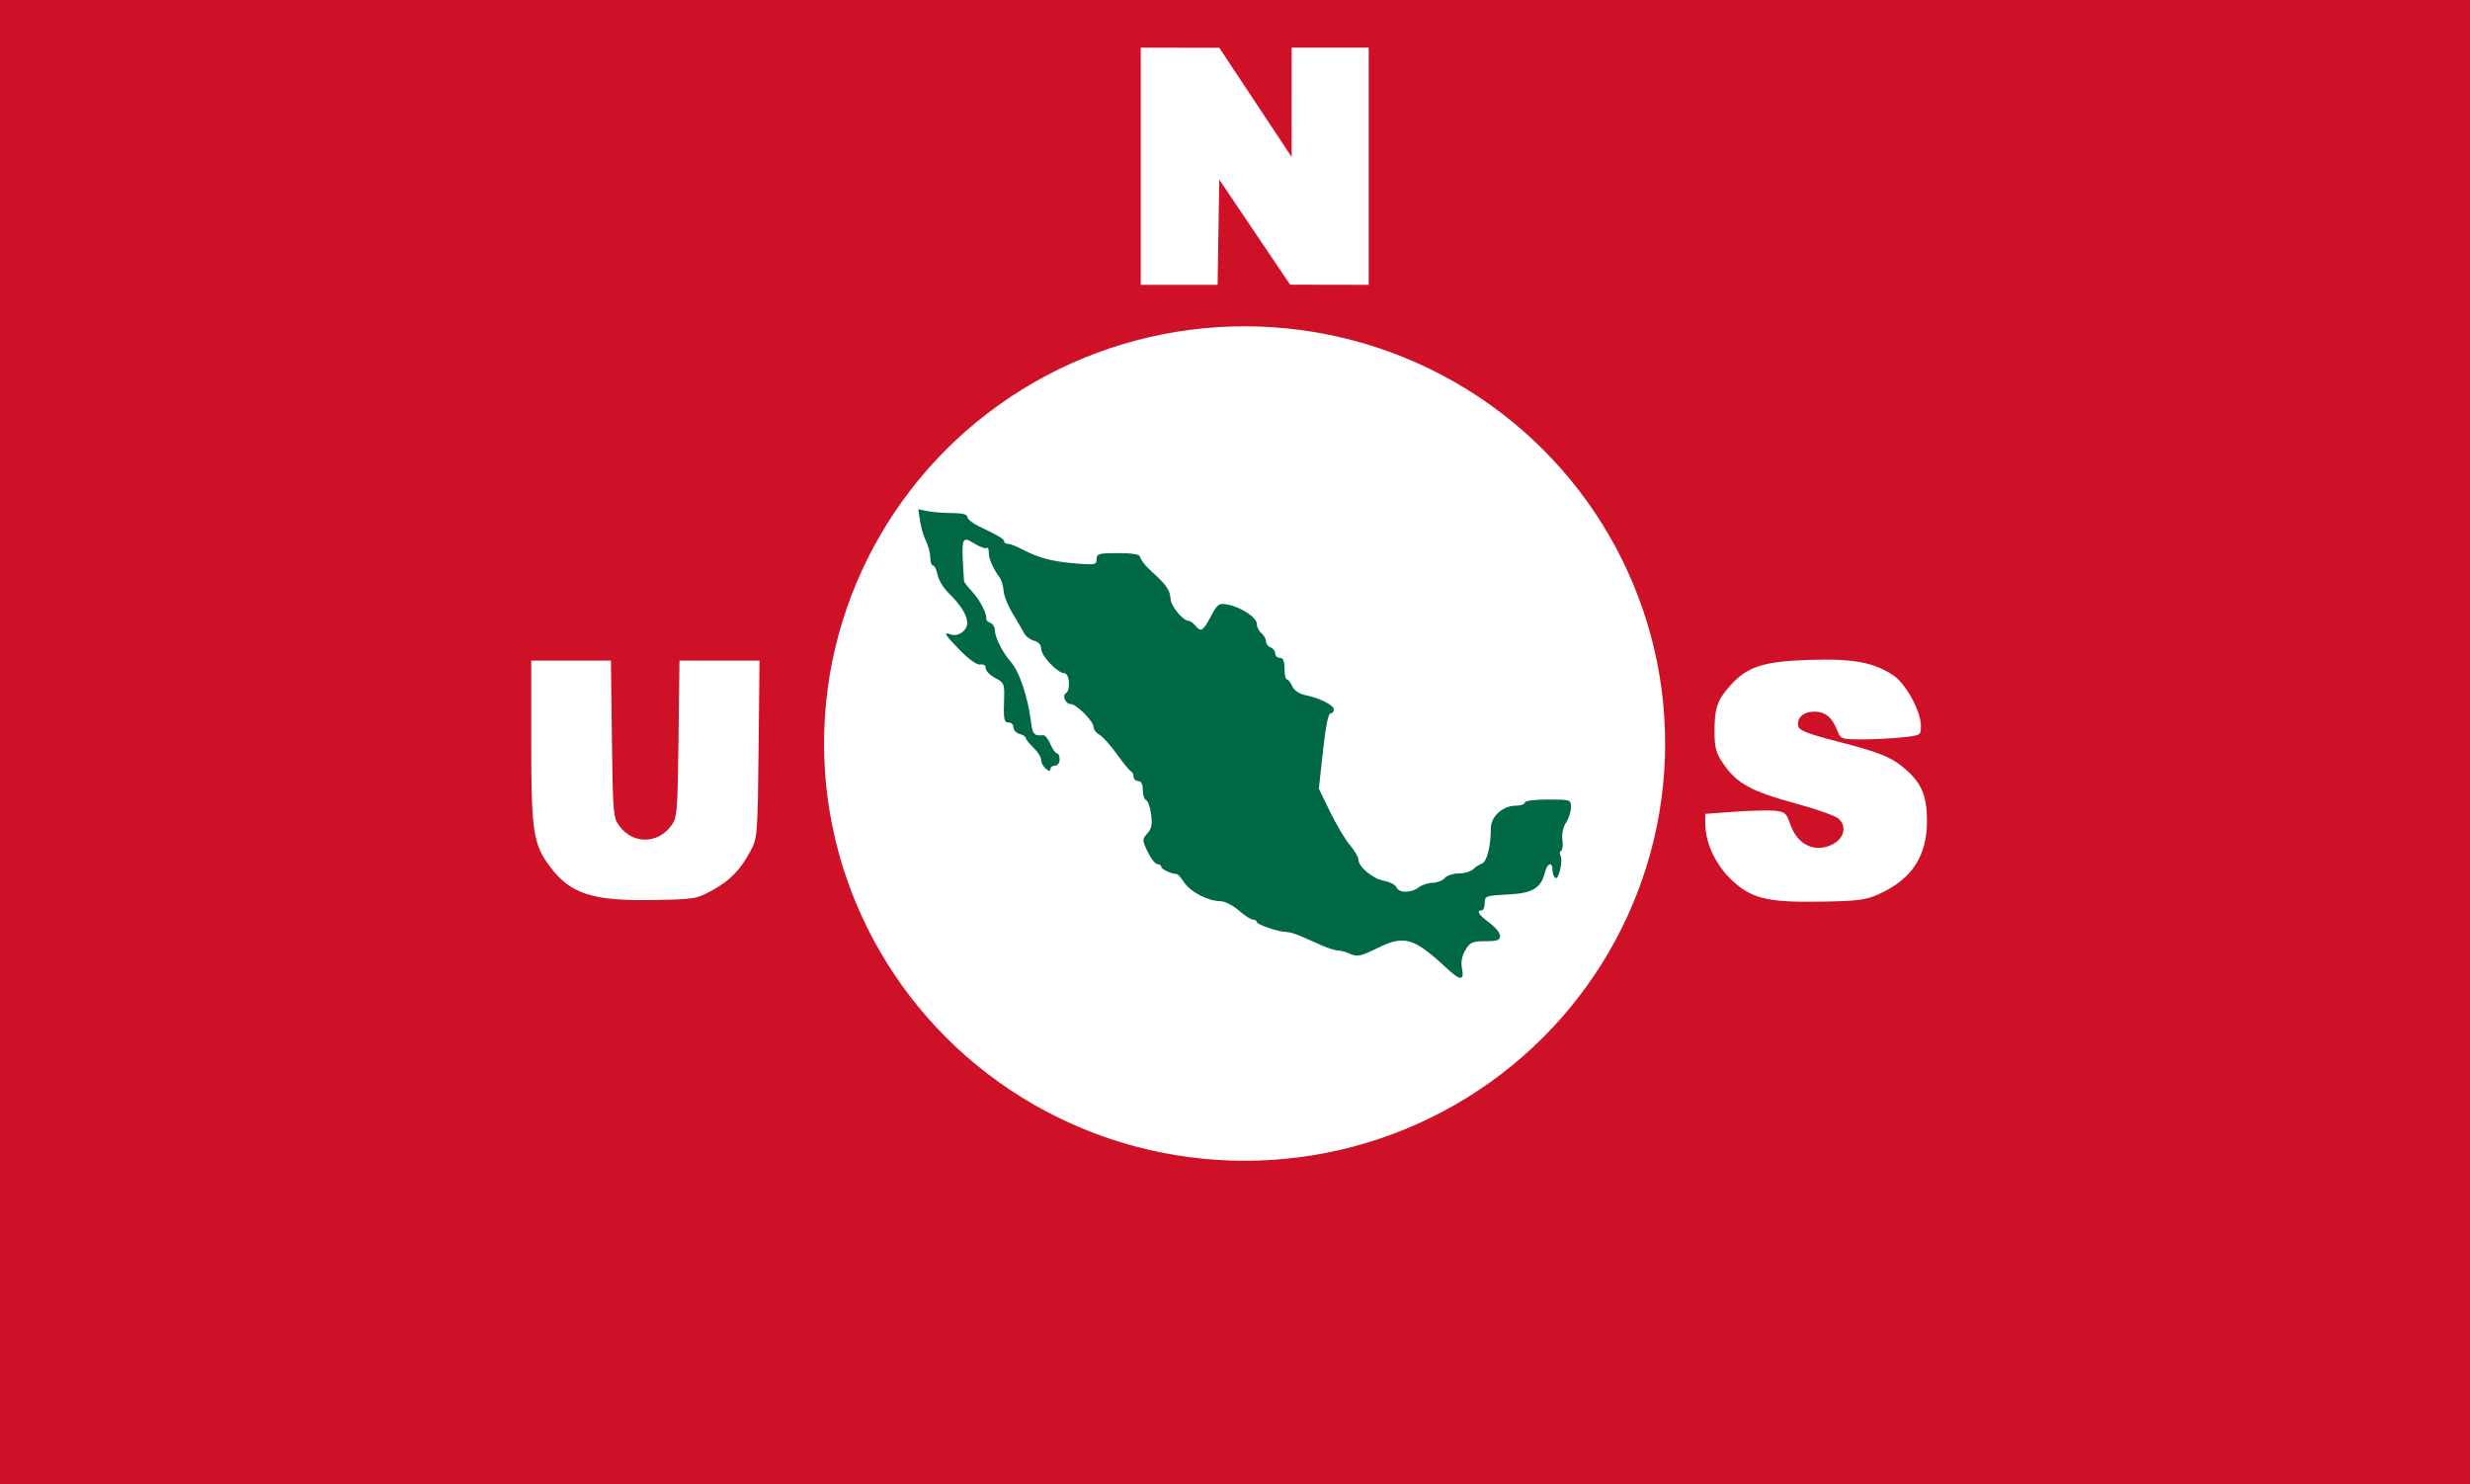
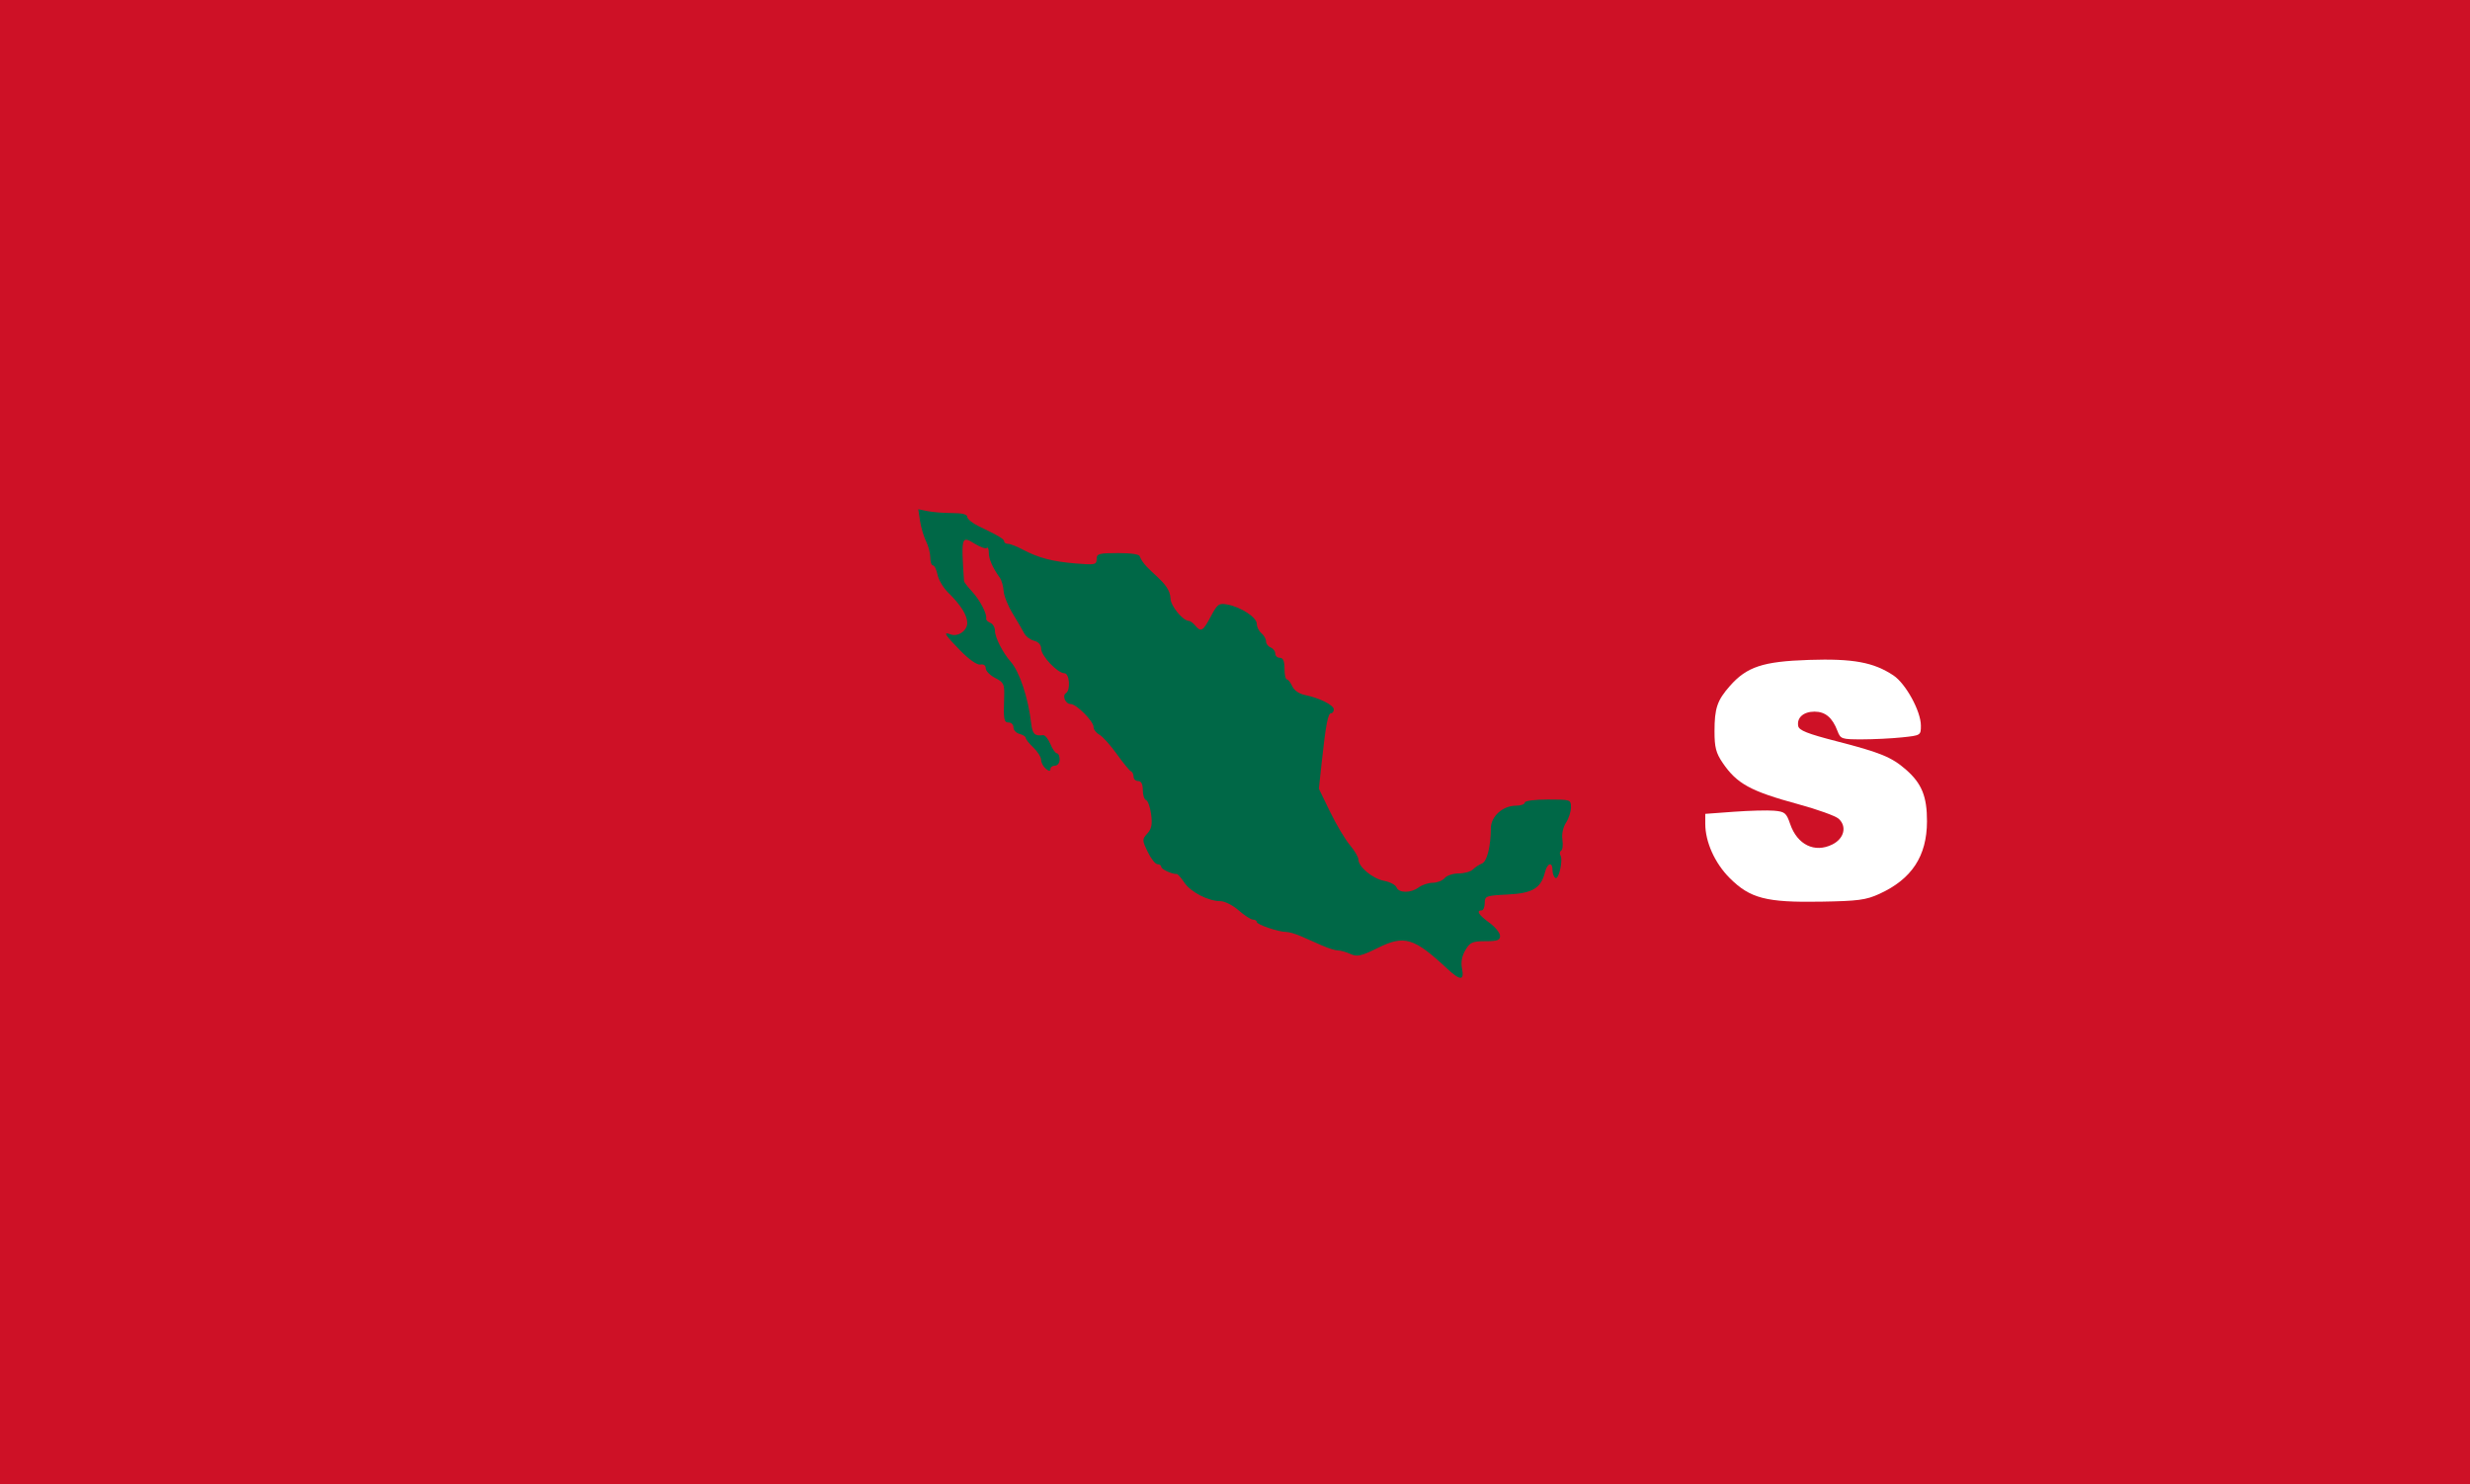
<svg xmlns="http://www.w3.org/2000/svg" xmlns:ns1="http://sodipodi.sourceforge.net/DTD/sodipodi-0.dtd" xmlns:ns2="http://www.inkscape.org/namespaces/inkscape" version="1.1" id="svg815" width="212.167mm" height="127.5mm" viewBox="0 0 801.89 481.89" ns1:docname="Bandera_de_la_Unión_Nacional_Sinarquista.svg" ns2:version="1.2.2 (732a01da63, 2022-12-09)">
  <rect x="0" y="0" width="801.89" height="481.89" fill="#333333" stroke="none" />
  <defs id="defs819" />
  <ns1:namedview pagecolor="#ffffff" bordercolor="#666666" borderopacity="1" objecttolerance="10" gridtolerance="10" guidetolerance="10" ns2:pageopacity="0" ns2:pageshadow="2" ns2:window-width="1920" ns2:window-height="1007" id="namedview817" showgrid="false" units="mm" fit-margin-top="3" fit-margin-right="3" fit-margin-bottom="3" fit-margin-left="3" ns2:zoom="1.7099346" ns2:cx="401.18492" ns2:cy="240.94488" ns2:window-x="-9" ns2:window-y="-9" ns2:window-maximized="1" ns2:current-layer="layer2" ns2:showpageshadow="2" ns2:pagecheckerboard="0" ns2:deskcolor="#d1d1d1" ns2:document-units="mm" />
  <g ns2:groupmode="layer" id="layer2" ns2:label="Layer 2" style="display:inline" transform="translate(2.382,3.184)">
    <rect style="display:inline;opacity:1;fill:#ce1126;fill-opacity:1;stroke:#ce1126;stroke-width:1.89;stroke-linecap:square;stroke-linejoin:miter;stroke-miterlimit:4;stroke-dasharray:none;stroke-opacity:1;paint-order:markers stroke fill" id="rect930" width="800" height="480" x="-1.437" y="-2.24" rx="0" ry="0" />
    <path style="display:inline;fill:#ffffff" d="m 607.74,287.023 c 10.544,-4.81 15.442,-12.255 15.478,-23.527 0.026,-8.068 -1.685,-12.309 -6.766,-16.77 -4.685,-4.114 -8.323,-5.605 -22.698,-9.301 -9.262,-2.382 -12.065,-3.491 -12.333,-4.879 -0.525,-2.726 1.696,-4.7 5.287,-4.7 3.501,0 5.794,1.927 7.438,6.252 1,2.63 1.341,2.748 7.923,2.748 3.783,0 9.644,-0.289 13.025,-0.642 6.105,-0.638 6.147,-0.664 6.147,-3.821 0,-4.672 -4.918,-13.649 -8.937,-16.312 -6.444,-4.27 -13.113,-5.489 -27.453,-5.017 -14.913,0.49 -20.149,2.226 -25.665,8.508 -4.087,4.655 -4.945,7.207 -4.945,14.71 0,5.148 0.479,7.001 2.628,10.169 4.628,6.82 9.036,9.236 24.543,13.452 6.217,1.69 12.118,3.811 13.114,4.711 2.772,2.509 1.823,6.438 -2.017,8.357 -5.74,2.867 -11.395,0.124 -13.714,-6.653 -1.227,-3.585 -1.721,-3.994 -5.205,-4.299 -2.117,-0.186 -8.012,-0.031 -13.099,0.343 l -9.25,0.681 v 3.228 c 0,5.882 3.109,12.789 7.924,17.604 6.615,6.615 11.851,7.974 29.576,7.676 12.138,-0.204 14.665,-0.539 19,-2.516 z" id="path892-5" ns2:connector-curvature="0" ns1:nodetypes="cccccscscscccsccccccccsccc" />
-     <path style="fill:#ffffff" d="m 228.917,285.827 c 5.825,-3.227 9.081,-6.604 12.465,-12.93 2.099,-3.924 2.217,-5.46 2.509,-32.866 l 0.306,-28.75 h -12.994 -12.994 l -0.312,25.429 c -0.294,23.918 -0.436,25.594 -2.389,28.208 -4.464,5.973 -12.413,5.993 -16.83,0.042 -1.974,-2.66 -2.111,-4.27 -2.406,-28.25 l -0.312,-25.429 h -12.938 -12.938 v 26.319 c 0,29.374 0.621,33.407 6.29,40.84 6.571,8.615 13.71,10.887 33.21,10.57 13.431,-0.219 14.217,-0.348 19.333,-3.182 z" id="path892" ns2:connector-curvature="0" ns1:nodetypes="csscccsccscccsssc" />
-     <path style="display:inline;fill:#ffffff" d="m 393.184,72.208 0.274,-17.074 11.5,17.049 11.5,17.049 12.75,0.025 12.75,0.025 v -38.5 -38.5 h -12.5 -12.5 l -0.003,17.75 -0.003,17.75 -11.747,-17.726 -11.747,-17.726 -12.75,-0.024 -12.75,-0.024 v 38.5 38.5 h 12.476 12.476 z" id="path892-1" ns2:connector-curvature="0" ns1:nodetypes="ccccccccccccccccccccc" />
  </g>
  <g ns2:groupmode="layer" id="layer3" ns2:label="Layer 3" style="display:inline" transform="translate(2.382,3.184)">
    <g id="g940" transform="translate(354.97,-294.611)">
-       <ellipse ry="135.455" rx="136.533" cy="532.814" cx="46.707" id="path886" style="opacity:1;fill:#ffffff;fill-opacity:1;stroke:#000000;stroke-width:0;stroke-linecap:square;stroke-linejoin:miter;stroke-miterlimit:4;stroke-dasharray:none;stroke-opacity:1;paint-order:markers stroke fill" />
      <path ns1:nodetypes="cscsscssccscsscsccsssscscsscsscccccsccccccsscccsssscccssssscscccsccssssccsccssccssccssssssscssssssssccssscccssssscsssscccccsssssscscccc" ns2:connector-curvature="0" id="path853-2" d="m 112.474,605.902 c -10.797,-10.063 -13.884,-10.988 -22.506,-6.743 -5.446,2.681 -6.715,2.964 -8.877,1.979 -1.387,-0.632 -3.221,-1.149 -4.074,-1.149 -0.854,0 -3.195,-0.728 -5.203,-1.619 -2.008,-0.89 -5.069,-2.24 -6.802,-3 -1.733,-0.76 -3.878,-1.381 -4.766,-1.381 -2.502,0 -9.583,-2.397 -9.583,-3.243 0,-0.416 -0.562,-0.764 -1.25,-0.772 -0.688,-0.009 -2.773,-1.359 -4.636,-3 -1.862,-1.641 -4.523,-2.984 -5.914,-2.984 -3.938,0 -9.643,-2.939 -11.728,-6.041 -1.042,-1.55 -2.137,-2.801 -2.433,-2.78 -1.474,0.103 -5.039,-1.52 -5.039,-2.295 0,-0.486 -0.562,-0.889 -1.25,-0.895 -0.688,-0.006 -2.109,-1.804 -3.159,-3.996 -1.837,-3.834 -1.841,-4.059 -0.115,-5.966 1.373,-1.517 1.66,-2.979 1.223,-6.233 -0.314,-2.338 -1.049,-4.411 -1.635,-4.606 -0.585,-0.195 -1.065,-1.667 -1.065,-3.272 0,-1.926 -0.51,-2.917 -1.5,-2.917 -0.825,0 -1.5,-0.637 -1.5,-1.417 0,-0.779 -0.38,-1.567 -0.845,-1.75 -0.465,-0.183 -2.54,-2.707 -4.611,-5.608 -2.071,-2.901 -4.616,-5.729 -5.655,-6.285 -1.039,-0.556 -1.889,-1.685 -1.889,-2.509 0,-1.854 -5.574,-7.431 -7.427,-7.431 -1.669,0 -2.846,-2.713 -1.529,-3.527 1.584,-0.979 1.151,-6.473 -0.509,-6.473 -2.19,0 -7.534,-5.637 -7.534,-7.947 0,-1.265 -0.851,-2.228 -2.286,-2.589 -1.258,-0.316 -2.72,-1.425 -3.25,-2.466 -0.53,-1.041 -2.204,-3.913 -3.72,-6.384 -1.516,-2.47 -2.834,-5.757 -2.929,-7.303 -0.095,-1.546 -0.655,-3.486 -1.244,-4.311 -2.351,-3.293 -3.571,-6.078 -3.571,-8.153 0,-1.199 -0.294,-1.886 -0.653,-1.527 -0.359,0.359 -2.109,-0.246 -3.888,-1.346 -4.369,-2.7 -4.454,-2.403 -3.498,12.13 0.022,0.332 1.199,1.854 2.615,3.383 2.546,2.747 4.908,7.284 4.577,8.791 -0.094,0.428 0.508,1.038 1.339,1.357 0.83,0.319 1.509,1.474 1.509,2.568 0,2.15 2.534,7.146 5.09,10.034 2.887,3.262 5.672,11.615 6.673,20.013 0.419,3.513 1.089,4.182 3.86,3.854 0.617,-0.073 1.685,1.224 2.371,2.882 0.687,1.658 1.644,3.015 2.127,3.015 0.483,0 0.879,0.9 0.879,2 0,1.111 -0.667,2 -1.5,2 -0.825,0 -1.5,0.505 -1.5,1.122 0,0.776 -0.464,0.738 -1.5,-0.122 -0.825,-0.685 -1.508,-1.977 -1.517,-2.872 -0.009,-0.895 -1.135,-2.687 -2.5,-3.983 -1.365,-1.295 -2.483,-2.705 -2.483,-3.133 0,-0.428 -0.9,-1.014 -2,-1.301 -1.1,-0.288 -2,-1.24 -2,-2.117 0,-0.876 -0.675,-1.594 -1.5,-1.594 -1.604,0 -1.767,-0.879 -1.518,-8.188 0.146,-4.29 -0.101,-4.822 -2.911,-6.276 -1.689,-0.873 -3.071,-2.284 -3.071,-3.136 0,-0.932 -0.692,-1.414 -1.738,-1.213 -1.046,0.201 -3.635,-1.602 -6.5,-4.528 -5.066,-5.173 -5.71,-6.238 -3.189,-5.271 2.374,0.911 5.428,-1.172 5.428,-3.702 0,-2.52 -2.108,-5.868 -6.25,-9.926 -1.537,-1.506 -3.066,-4.094 -3.398,-5.75 -0.331,-1.656 -0.996,-3.012 -1.477,-3.012 -0.481,0 -0.875,-1.147 -0.875,-2.55 0,-1.402 -0.612,-3.765 -1.359,-5.25 -0.747,-1.485 -1.628,-4.44 -1.956,-6.567 l -0.597,-3.866 3.081,0.616 c 1.695,0.339 5.275,0.616 7.956,0.616 3.228,0 4.878,0.422 4.885,1.25 0.006,0.688 1.693,2.057 3.75,3.043 6.508,3.121 8.24,4.16 8.24,4.944 0,0.42 0.569,0.763 1.265,0.763 0.696,0 2.833,0.834 4.75,1.853 5.089,2.705 9.632,3.897 17.235,4.519 6.228,0.51 6.75,0.401 6.75,-1.41 0,-1.763 0.711,-1.962 7,-1.962 4.355,0 7,0.409 7,1.082 2.025,5.013 9.795,8.029 10,13.662 0,2.346 4.012,7.256 5.929,7.256 0.454,0 1.386,0.675 2.071,1.5 1.877,2.262 2.513,1.895 5.074,-2.933 2.154,-4.06 2.607,-4.385 5.389,-3.869 4.415,0.819 9.538,4.182 9.538,6.26 0,0.988 0.675,2.356 1.5,3.041 0.825,0.685 1.5,1.879 1.5,2.654 0,0.775 0.675,1.668 1.5,1.985 0.825,0.317 1.5,1.202 1.5,1.969 0,0.766 0.675,1.393 1.5,1.393 1.048,0 1.5,1.056 1.5,3.5 0,1.925 0.343,3.5 0.763,3.5 0.42,0 1.207,0.999 1.75,2.221 0.586,1.318 2.236,2.471 4.059,2.837 4.714,0.946 9.428,3.289 9.428,4.686 0,0.691 -0.401,1.256 -0.891,1.256 -1.006,0 -1.712,3.713 -3.041,16 l -0.919,8.5 3.647,7.5 c 2.006,4.125 4.897,8.978 6.425,10.785 1.528,1.807 2.778,3.924 2.778,4.705 0,2.374 4.629,6.218 8.322,6.911 1.916,0.36 3.739,1.316 4.05,2.126 0.726,1.893 4.687,1.895 7.187,0.005 1.068,-0.807 3.124,-1.482 4.569,-1.5 1.445,-0.018 3.188,-0.707 3.872,-1.532 0.685,-0.825 2.733,-1.5 4.551,-1.5 1.818,0 3.901,-0.588 4.628,-1.306 0.727,-0.718 2.044,-1.579 2.926,-1.913 1.622,-0.613 2.863,-5.546 2.884,-11.458 0.013,-3.849 3.878,-7.323 8.146,-7.323 1.576,0 2.865,-0.45 2.865,-1 0,-0.578 3.167,-1 7.5,-1 7.361,0 7.5,0.047 7.5,2.535 0,1.394 -0.726,3.644 -1.614,4.998 -0.958,1.462 -1.432,3.701 -1.167,5.509 0.246,1.675 0.065,3.282 -0.403,3.571 -0.467,0.289 -0.573,0.973 -0.234,1.521 0.919,1.487 -0.534,8.014 -1.633,7.335 -0.522,-0.323 -0.949,-1.461 -0.949,-2.528 0,-2.821 -1.673,-2.378 -2.432,0.644 -1.314,5.235 -4.004,6.847 -12.109,7.257 -7.094,0.358 -7.459,0.494 -7.459,2.767 0,1.315 -0.45,2.391 -1,2.391 -1.882,0 -0.945,1.5 2.5,4 1.895,1.375 3.457,3.288 3.472,4.25 0.022,1.427 -0.856,1.75 -4.757,1.75 -4.218,0 -4.987,0.343 -6.496,2.897 -1.144,1.936 -1.505,3.926 -1.091,6 0.795,3.977 -0.564,3.981 -4.818,0.017 z" style="fill:#006847;fill-opacity:1" />
    </g>
  </g>
</svg>